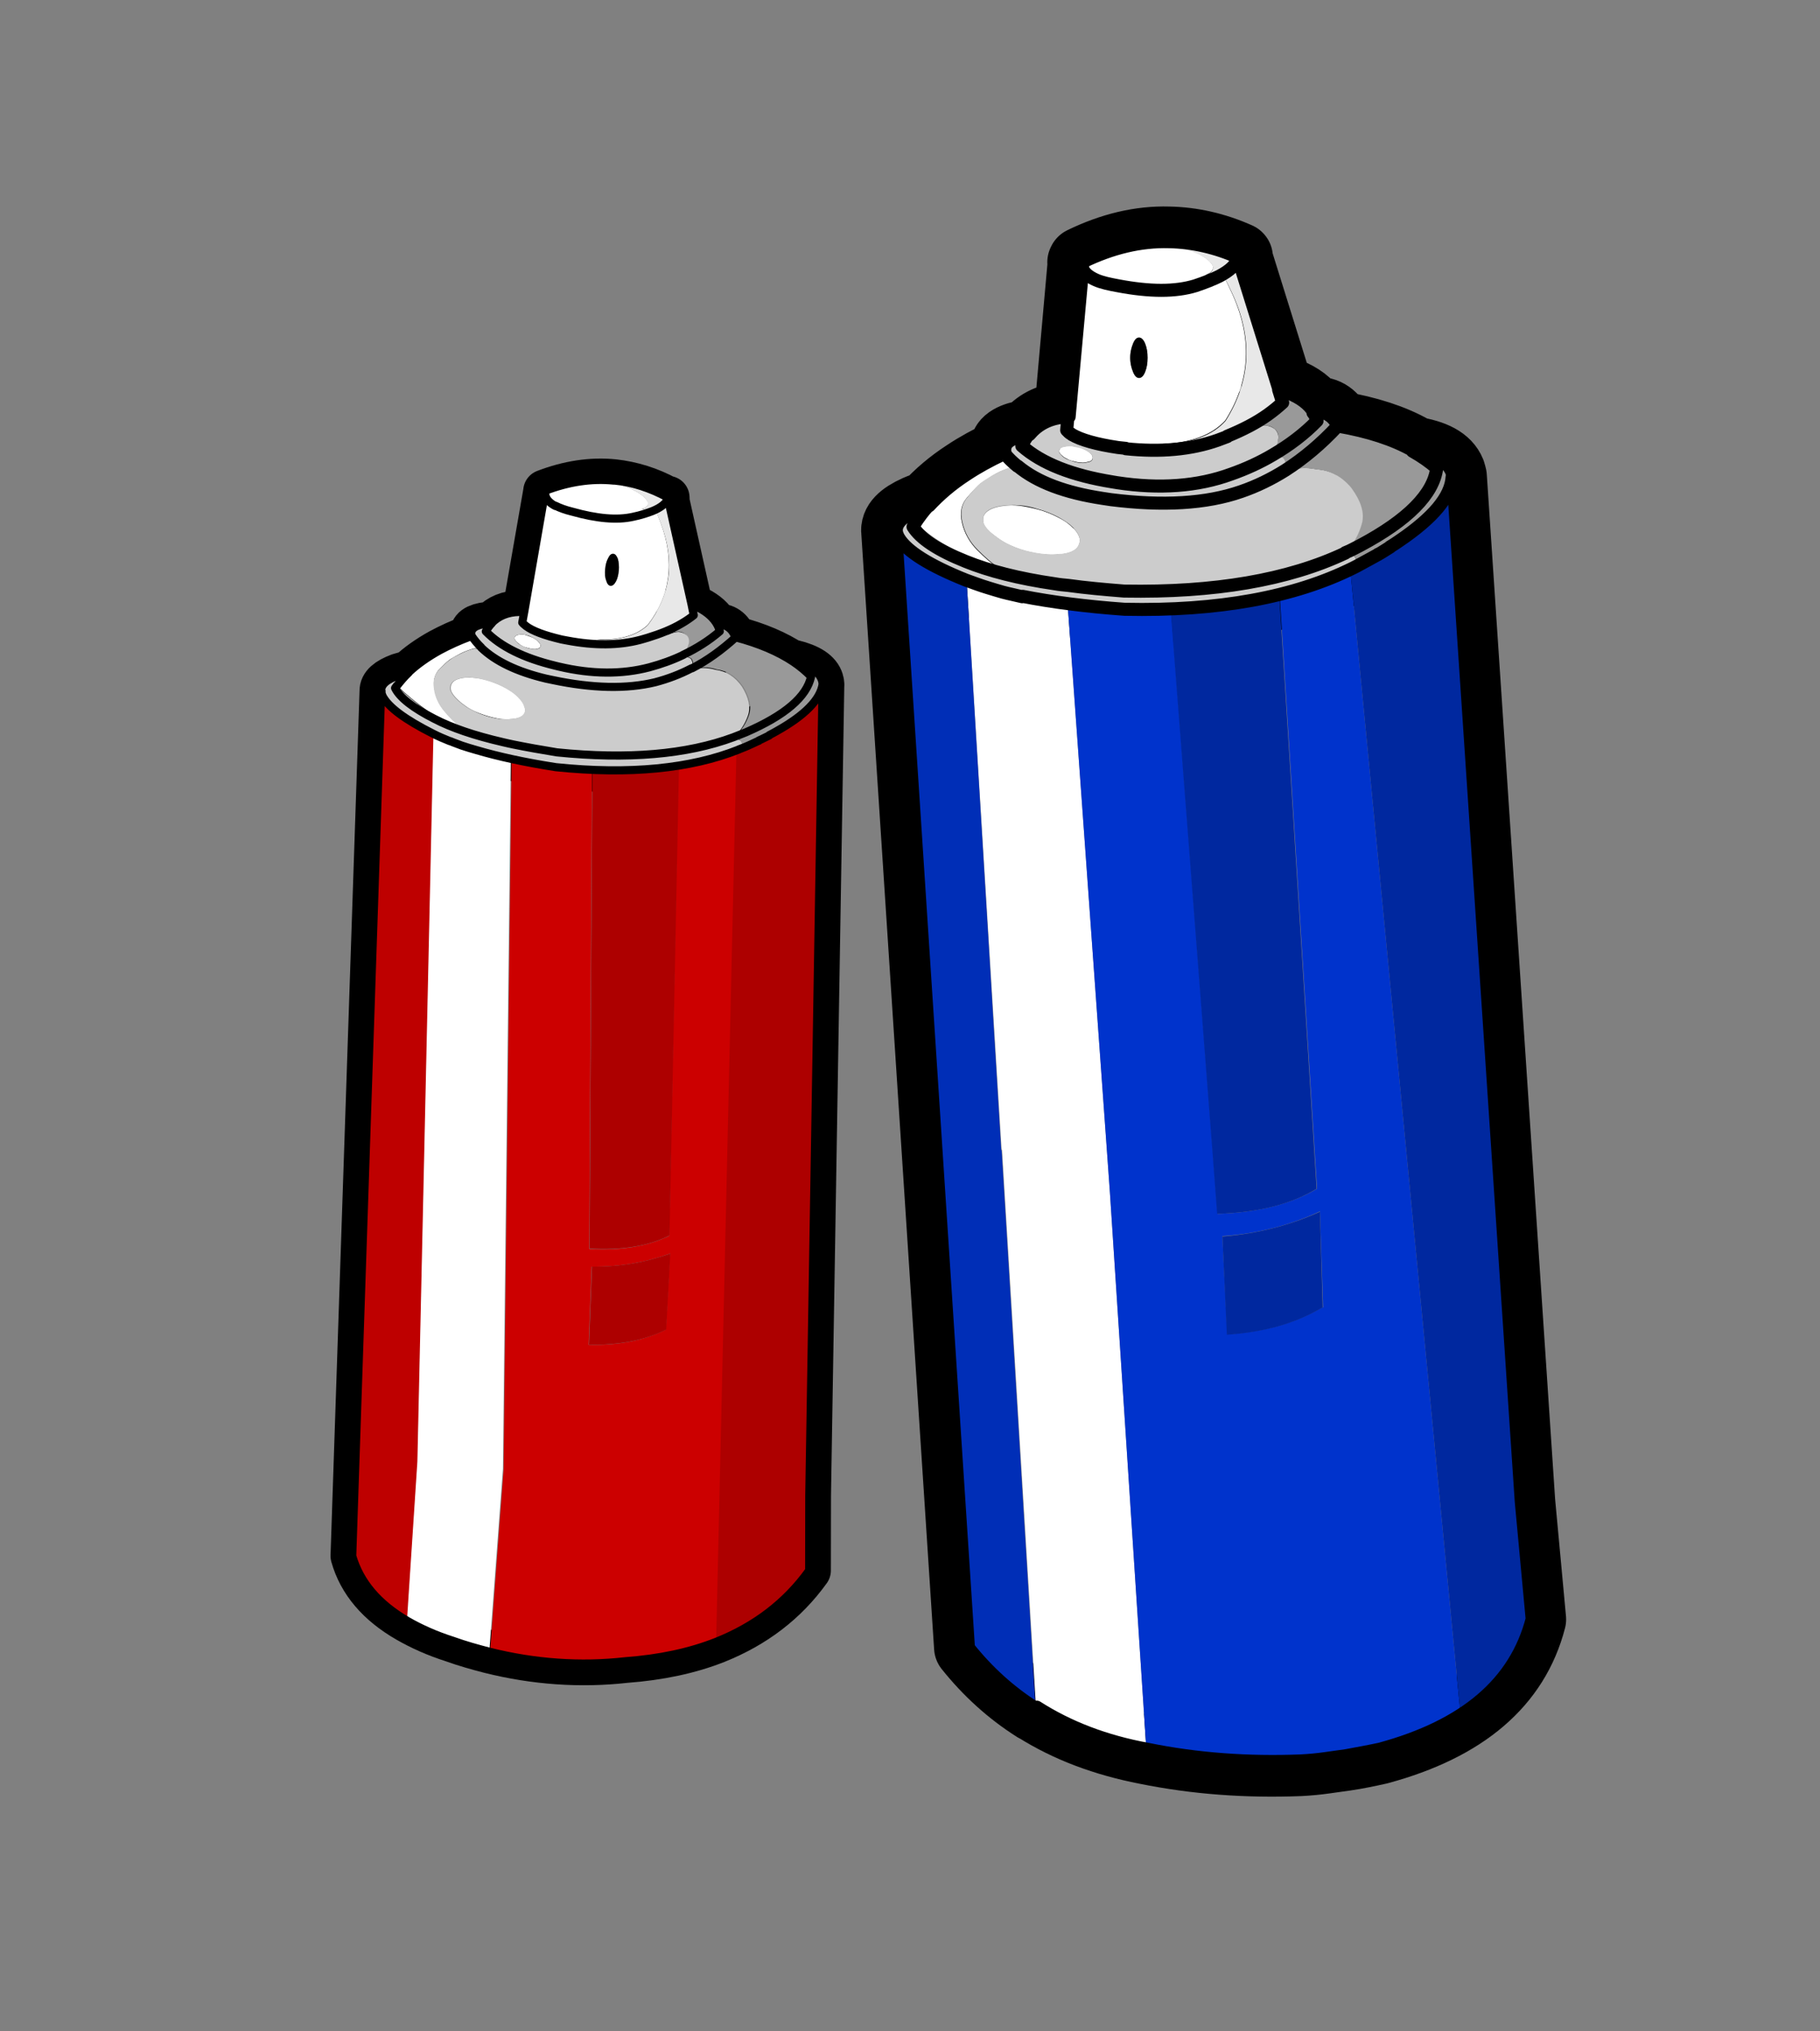
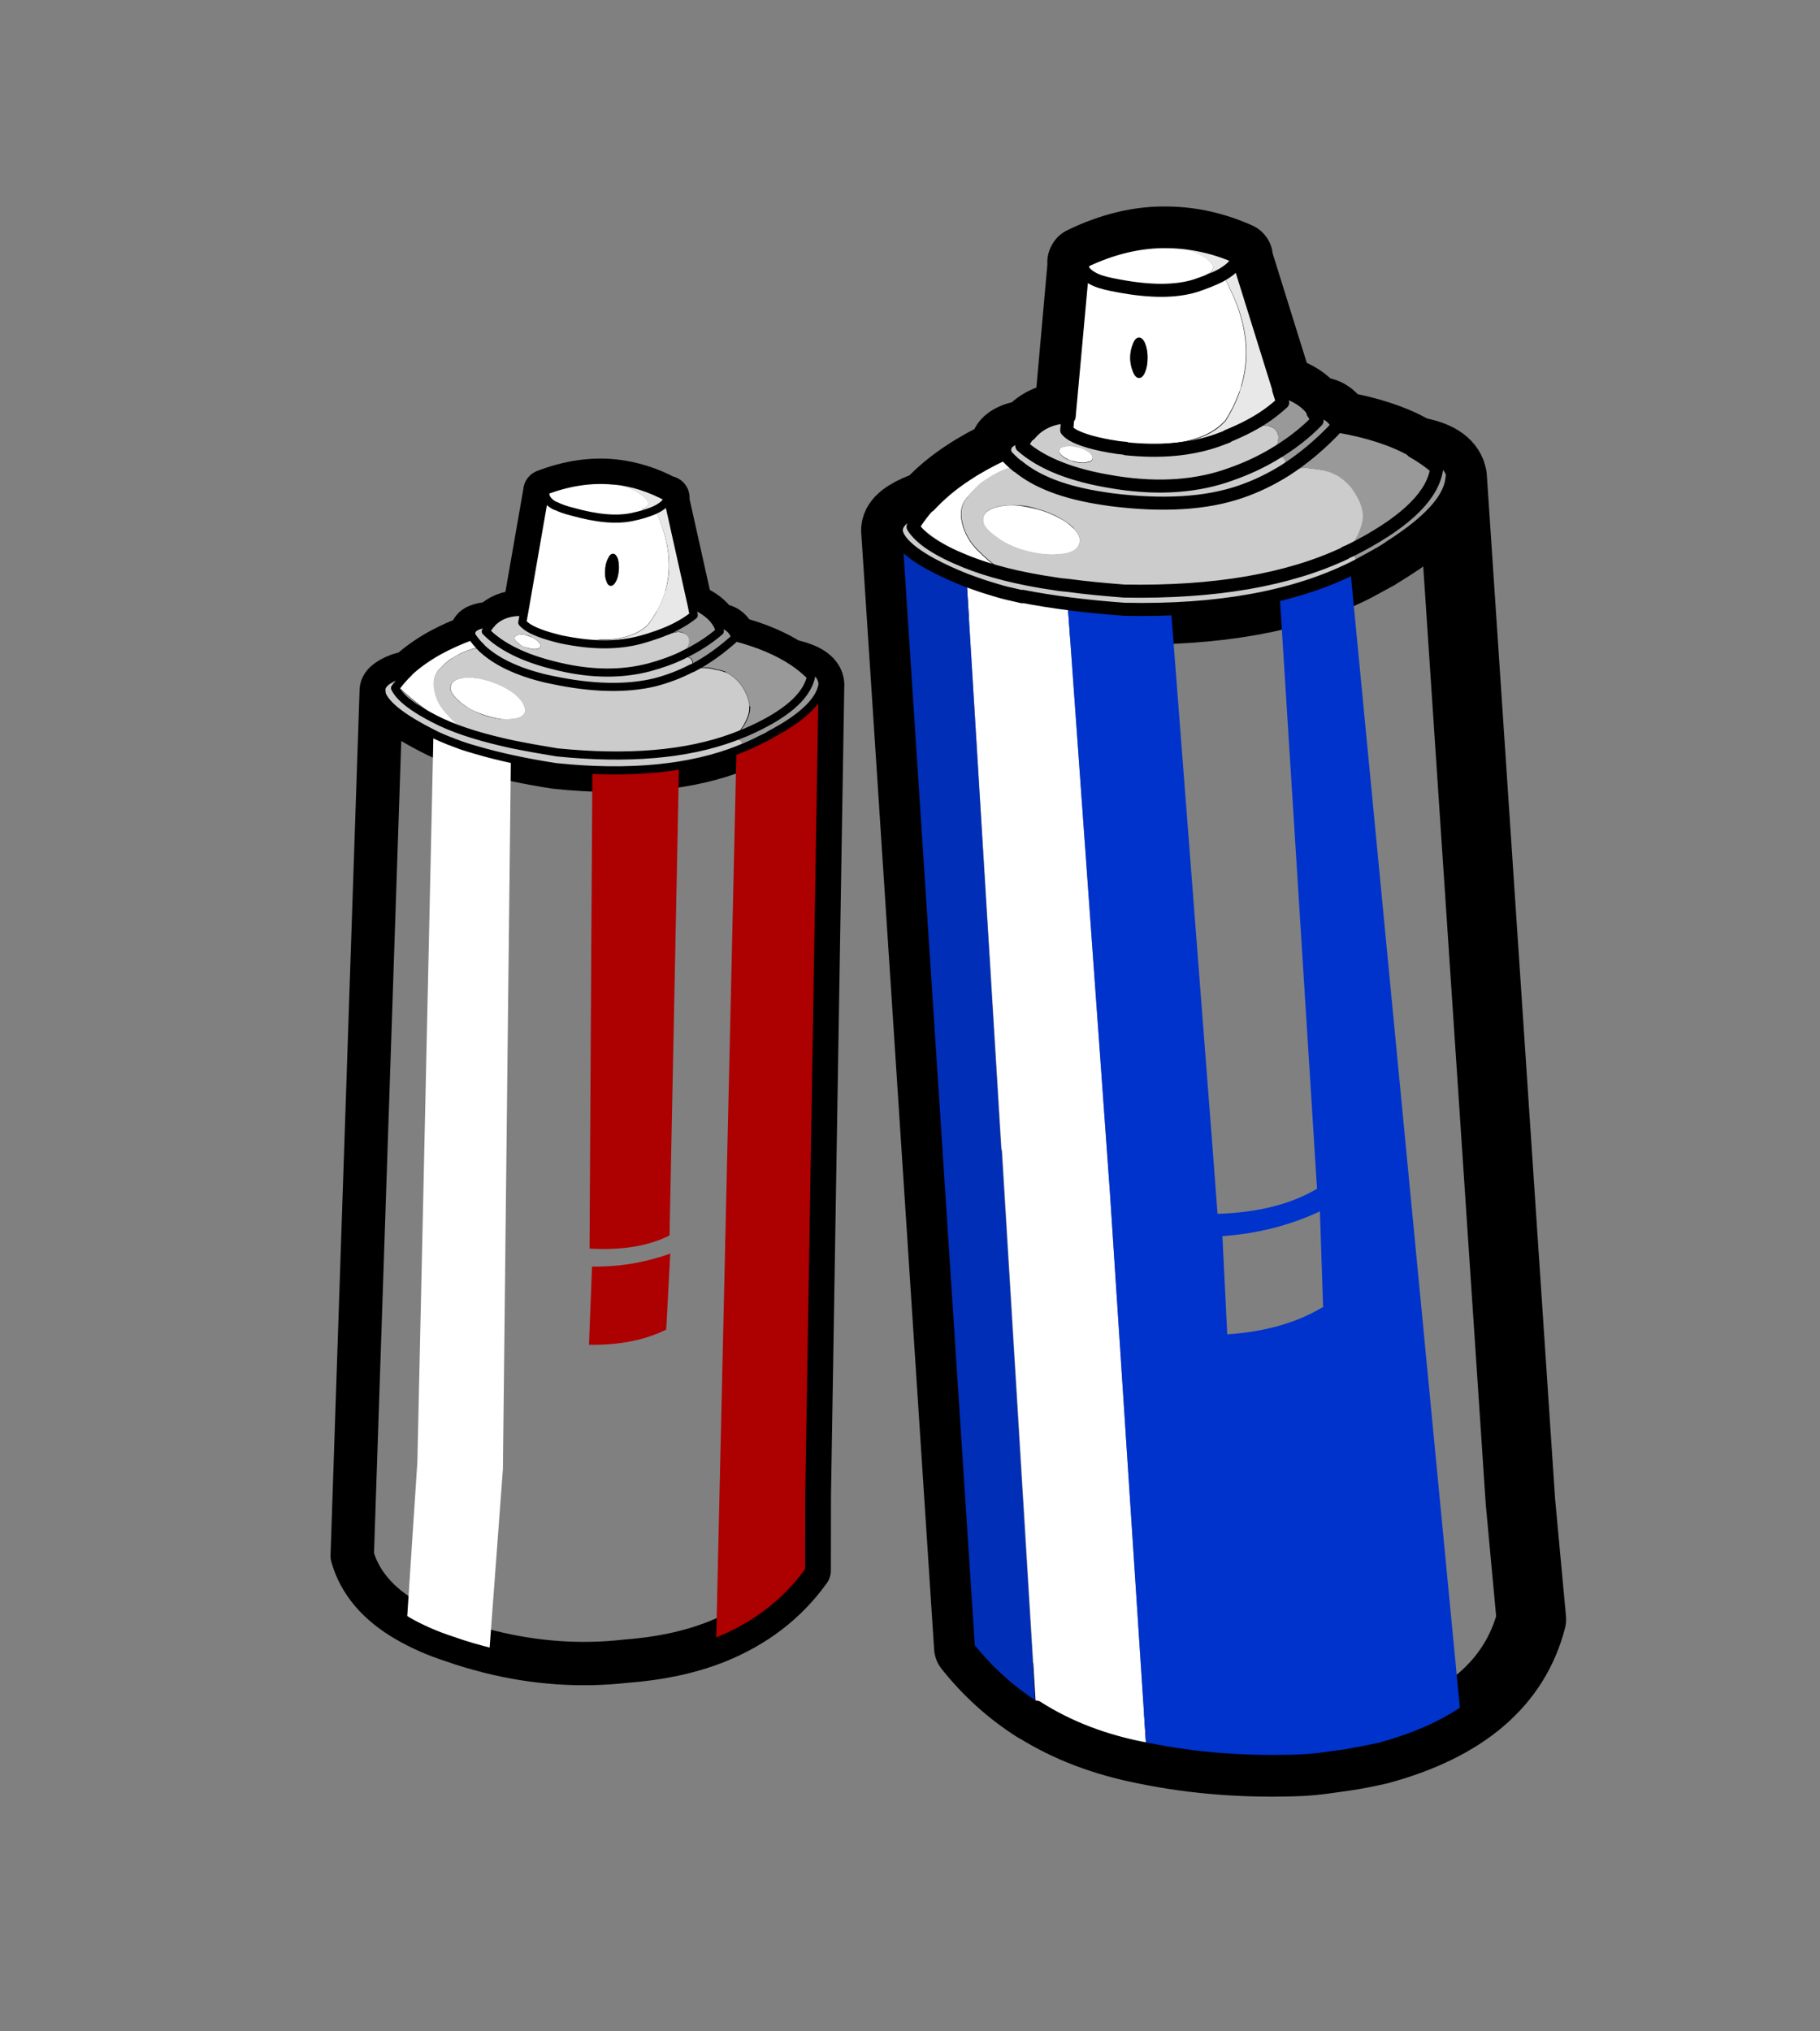
<svg xmlns="http://www.w3.org/2000/svg" version="1.1" id="Layer_1" x="0px" y="0px" viewBox="0 0 483.8 540" style="enable-background:new 0 0 483.8 540;" xml:space="preserve">
  <rect x="0" y="0" width="483.8" height="540" fill="#808080" stroke="none" />
  <style type="text/css">
	.st0{fill:none;stroke:#000000;stroke-width:17.196;stroke-linecap:round;stroke-linejoin:round;stroke-miterlimit:4.299;}
	.st1{fill:#FFFFFF;}
	.st2{fill:#0033CC;}
	.st3{fill:#00289F;}
	.st4{fill:#002EB7;}
	.st5{fill:#999999;}
	.st6{fill:#00CCFF;}
	.st7{fill:#CCCCCC;}
	.st8{fill:#E8E8E8;}
	.st9{fill:#F1F1F1;}
	.st10{fill:none;stroke:#000000;stroke-width:3.224;stroke-linecap:round;stroke-linejoin:round;stroke-miterlimit:4.299;}
	.st11{fill:none;stroke:#000000;stroke-width:13.581;stroke-linecap:round;stroke-linejoin:round;stroke-miterlimit:3.395;}
	.st12{fill:#BE0000;}
	.st13{fill:#CC0000;}
	.st14{fill:#AD0000;}
	.st15{fill:none;stroke:#000000;stroke-width:2.546;stroke-linecap:round;stroke-linejoin:round;stroke-miterlimit:3.395;}
</style>
  <g transform="matrix( 1.075, 0, 0, 1.075, 791.6,332.25) ">
    <g transform="matrix( 1, 0, 0, 1, 0,0) ">
      <g>
        <path id="SprayCan_0_Layer1_0_1_STROKES" class="st0" d="M-514.8-177.5l18,275.8c4.7,5.9,10.2,10.9,16.5,14.9c0,0,0.1,0,0.1,0     c7.9,5,17,8.4,27.3,10.4c12.3,2.5,24.9,3.4,37.9,2.9c2.1-0.1,4.2-0.3,6.3-0.6l5-0.7c2.8-0.4,5.6-1,8.3-1.6     c21.1-5.7,33.6-16.4,37.7-32.2l-2.7-29.1l-16.9-253.5c-0.1-0.4-0.2-0.8-0.3-1.1c-1.1-2.7-4.2-4.4-9.5-5.2c2.3,1.3,4.3,2.7,6,4.2     c-0.8,6.4-7.1,12.8-18.9,19.1c-1.2,0.6-2.4,1.3-3.7,1.8c-14.2,6.6-32.4,9.7-54.7,9.4c-4.9-0.3-9.5-0.8-13.8-1.4     c-1.1-0.1-2.2-0.3-3.3-0.4c-9-1.3-16.4-3.2-22-5.5c-6.9-2.8-11.3-5.7-13.1-8.6c0.2-0.3,0.3-0.6,0.5-0.8c1-1.5,2.1-3,3.4-4.4     c-1.1,0.4-2,0.7-2.9,1.1C-513.4-181.3-515.1-179.5-514.8-177.5c0.1,0.5,0.3,1,0.6,1.5c2.1,3.3,7.6,6.8,16.6,10.4     c1.7,0.7,3.6,1.3,5.5,1.9c1.2,0.4,2.4,0.7,3.7,1.1c1.5,0.4,3.1,0.7,4.7,1.1c7.1,1.5,15.5,2.5,25.2,3.2c23.2,0.4,42.1-3,56.5-10.2     c0.6-0.3,1.2-0.6,1.9-1c1.5-0.8,2.9-1.6,4.2-2.3c0,0,0.1,0,0.1-0.1c1.1-0.6,2.1-1.3,3.1-1.9c0.8-0.5,1.5-1,2.3-1.5     c8.4-5.7,12.7-11,13.1-15.8 M-506.7-184.1c2.5-2.7,5.5-5.3,9.2-7.7c2.7-1.8,5.8-3.5,9.2-5.1c0.1-0.1,0.2-0.1,0.4-0.2     c-0.1-0.3-0.2-0.7-0.1-1c0-1.8,2.1-3,6.1-3.6c2-2.4,4.7-3.9,8.3-4.3c0.4,0,0.7-0.1,1.1-0.1c0.1,0,0.2,0,0.4,0l3.4-38.1v-0.2     c7.2-3.5,14.3-5.2,21.3-5c5.7,0.1,11.5,1.4,17.1,3.9c0,0,0.1,0,0.1,0.1c0,0.1,0,0.1-0.1,0.2l10.1,32.4c0.4,0.1,0.7,0.2,1.1,0.3     c0.4,0.2,0.8,0.3,1.2,0.5c3,1.2,5.1,2.8,6.3,4.8c2.7-0.4,4.7,0.8,6,3.4c7.5,1.3,13.7,3.3,18.6,6.1 M-430.4-245.4l0.1,0.2     c-0.4,1.5-1.8,3-4.4,4.3c-1.6,0.8-3.6,1.6-6,2.4c-4.9,1.5-11.2,1.5-19.1,0c-2.2-0.4-4-0.8-5.4-1.4c-1.8-0.8-2.9-1.7-3.4-2.9     c-0.2-0.4-0.2-0.9-0.2-1.4 M-482-201.6c-0.7,0.8-1.2,1.7-1.7,2.8c5,4.4,12.5,7.3,22.4,8.9c0.4,0.1,0.8,0.1,1.2,0.2     c10.5,1.6,19.9,0.9,28.1-2.1c3.7-1.3,7.2-2.9,10.4-4.8c4.1-2.4,7.8-5.2,10.9-8.4c-0.2-0.7-0.5-1.4-1-2 M-472.3-206l-0.3,3.3     c0.2,0.2,0.4,0.4,0.6,0.6c0.2,0.2,0.5,0.3,0.7,0.5c2.2,1.3,6,2.4,11.4,3.2c0.6,0.1,1.2,0.1,1.9,0.2c8.6,0.9,16.2,0.2,22.7-2.1     c0.8-0.3,1.6-0.6,2.4-0.9c3.9-1.6,7.3-3.3,10-5.3c1.4-0.9,2.6-1.9,3.7-3l-1-3.2 M-488-197c0.9,1.2,2,2.2,3.2,3.2     c4.8,4,11.8,6.6,21.1,8c0.7,0.1,1.4,0.2,2,0.3c12.7,1.6,23.5,1,32.1-2c3.8-1.3,7.5-3.1,11-5.3c4.5-2.9,8.8-6.5,12.8-10.8" />
      </g>
    </g>
    <g transform="matrix( 1, 0, 0, 1, 0,0) ">
      <g>
        <g id="SprayCan_0_Layer0_0_FILL">
          <path class="st1" d="M-483.5-161.6c-1.7-0.3-3.2-0.7-4.7-1.1c-1.3-0.3-2.6-0.7-3.8-1.1l-3.4-0.9l-2-0.9l0.1,0.8l8.6,140h0.1      l8.4,137.9l27.3,10.4l-9-137.6l0,0l-10.4-144.8L-483.5-161.6 M-483.5-161.6l-8.5-2.1c1.2,0.4,2.4,0.7,3.8,1.1      C-486.7-162.2-485.2-161.9-483.5-161.6 M-488-197c0.9,1.2,2,2.2,3.2,3.2c-1-1.1-1.9-2.3-2.8-3.4c-0.2-0.3-0.4-0.5-0.6-0.8      C-488.1-197.7-488.1-197.4-488-197 M-509.6-183l-0.7,3.2c0.1,0.1,0.1,0.1,0.2,0.1c1-1.5,2.1-3,3.4-4.4      C-507.8-183.7-508.7-183.3-509.6-183 M-493.9-189.5c0.6-0.4,1.5-1,2.9-1.9c1.3-0.8,2.6-1.4,3.9-1.8c1.3-0.4,3.1,0.6,5.4,3.1      c-1-1.2-2.1-2.4-3-3.6c-1.2-1-2.3-2.1-3.2-3.2c-0.1,0.1-0.2,0.1-0.4,0.1c-3.4,1.6-6.5,3.3-9.2,5.1c-3.7,2.4-6.7,5-9.2,7.7      c-1.3,1.4-2.4,2.9-3.4,4.4c3.2,2.6,6.5,4.9,10,6.9c3.3,1.9,6.8,3.5,10.5,4.9l0-0.9c-1.5-0.9-3.2-2.4-5.1-4.3      c-1.9-1.9-3.2-4.2-3.8-6.8c-0.6-2.5-0.2-4.6,1.4-6.4C-495.5-188-494.4-189.1-493.9-189.5 M-469.5-176.2c-0.3-1-1.1-2-2.4-3.1      c-0.8-0.7-1.8-1.3-2.8-1.8c-1.5-0.8-3.2-1.5-5.1-2c-1.5-0.4-3-0.7-4.4-0.9c-1.5-0.2-3-0.1-4.4,0.1c-2.6,0.4-4.2,1.3-4.6,2.7      c-0.1,0.5-0.1,1.1,0.1,1.7c0.4,0.9,1.2,1.8,2.5,2.8c0.9,0.7,1.9,1.4,3,2c1.4,0.7,3,1.4,4.9,1.9c3.1,0.8,5.9,1.1,8.4,0.8      c0.1,0,0.3,0,0.4,0c2.6-0.3,4-1.2,4.4-2.6C-469.3-175.2-469.3-175.7-469.5-176.2 M-465.7-239.8l-3.4-2.4l-3.3,36.2l-0.3,3.3      c0.2,0.2,0.4,0.4,0.6,0.6c0.2,0.2,0.5,0.3,0.8,0.5c4.4,1.1,8.8,2.3,13.2,3.4c8.6,0.9,16.2,0.2,22.7-2.1c0.8-0.3,1.6-0.6,2.4-0.9      c-5,1.7-10.2,2.3-15.9,1.9c7.1-0.3,12.2-2.2,15.5-5.8c6.3-9.9,6.8-20.5,1.5-31.8c-0.6-1.3-1.2-2.6-1.9-3.9l-1.1-0.1      c-1.6,0.8-3.6,1.6-6,2.4c-4.9,1.5-11.2,1.5-19.1,0c-2.2-0.4-4-0.8-5.4-1.4L-465.7-239.8 M-456.2-224.1c0.4-1,0.9-1.5,1.5-1.5      c0.6,0,1.1,0.5,1.5,1.5c0.4,1,0.6,2.1,0.6,3.5c0,1.4-0.2,2.5-0.6,3.5c-0.4,1-1,1.5-1.5,1.5c-0.6,0-1.1-0.5-1.5-1.5      c-0.4-1-0.7-2.1-0.7-3.5C-456.9-222-456.6-223.1-456.2-224.1 M-468.7-242.8c0.4,1.2,1.6,2.1,3.4,2.9c1.4,0.6,3.2,1.1,5.4,1.4      c7.8,1.5,14.2,1.5,19.1,0c2.4-0.8,4.4-1.6,6-2.4l-3.5-0.2c1.5-0.5,2.1-1.2,1.8-2.4c-1.4-2.3-5.5-4.1-12.2-5.4l1.2-0.5      c-7-0.1-14.1,1.6-21.3,5v0.2C-468.9-243.6-468.8-243.2-468.7-242.8 M-468.7-242.8c-0.2-0.4-0.2-0.9-0.2-1.3l-0.1,1.6      C-468.9-242.6-468.8-242.7-468.7-242.8 M-471.4-198.8c-0.5-0.1-1-0.1-1.5,0.1c-0.9,0.1-1.4,0.4-1.5,0.9c-0.1,0.2-0.1,0.4,0,0.6      c0.1,0.3,0.4,0.6,0.8,0.9c0.3,0.3,0.7,0.5,1.1,0.7c0.5,0.3,1.1,0.5,1.7,0.6c1,0.3,2,0.4,2.9,0.3c0.1,0,0.1,0,0.2-0.1      c0.9-0.1,1.4-0.4,1.5-0.9c0-0.2,0-0.3,0-0.5c-0.1-0.3-0.4-0.7-0.9-1.1c-0.3-0.2-0.6-0.4-1-0.6c-0.5-0.3-1.1-0.5-1.8-0.7      C-470.4-198.6-470.9-198.7-471.4-198.8z" />
          <path class="st2" d="M-472.3-158.7l10.4,144.8l0,0l9,137.6c12.3,2.5,24.9,3.4,37.9,2.9c2.1-0.1,4.2-0.3,6.3-0.6l5-0.8      c10.4-1.8,19.9-5.2,28.5-10.1l-27.2-282.6c0.1-0.1,0.2-0.2,0.4-0.2l0.1-0.8c-14.5,7.2-33.3,10.7-56.5,10.2      c-9.7-0.7-18.1-1.8-25.1-3.2L-472.3-158.7 M-434.1-3.4c0.1,0,0.2,0,0.2,0C-425.5-4-417.5-6-410-9.5v-0.4l0.8,24.1      c-0.1,0.1-0.2,0.1-0.3,0.1c-6.4,3.8-14.2,6-23.4,6.6L-434.1-3.4 M-410.7-15.1c-6.4,3.8-14.6,5.9-24.6,6.2l-1.2-15.9l0,0      l-10.3-133.4l25.4-2.3l1.5-0.8L-410.7-15.1z" />
-           <path class="st3" d="M-421.5-160.5l-25.4,2.3l10.3,133.4l0,0l1.2,15.9c10-0.3,18.2-2.3,24.6-6.2l-9.2-146.2L-421.5-160.5       M-433,21c9.2-0.6,17-2.8,23.4-6.6c0.1,0,0.2-0.1,0.3-0.1L-410-9.8v0.4c-7.5,3.4-15.5,5.4-23.9,6.1c-0.1,0-0.1,0-0.2,0L-433,21       M-402-167.5l0-0.2c-0.1,0.1-0.2,0.2-0.4,0.2l27.2,282.6c-8.6,4.9-18.1,8.3-28.5,10.1c2.8-0.4,5.6-0.9,8.3-1.6      c21.1-5.7,33.6-16.4,37.7-32.2l-2.7-29.1l-16.9-253.5c-0.3,4.9-4.7,10.1-13.1,15.8c-0.7,0.5-1.5,1-2.3,1.5      c-2.1,1.4-4.2,2.8-6.2,4.1C-399.9-169-400.9-168.2-402-167.5z" />
          <path class="st4" d="M-480.3,113.3c0,0-0.1,0-0.1,0L-480.3,113.3L-480.3,113.3 M-497.3-164.7c-6.9-2.3-12.7-6.1-17.4-11.3      l17.8,274.4l16.5,14.9c0,0,0.1,0,0.1,0l-8.4-137.9h-0.1L-497.3-164.7z" />
          <path class="st5" d="M-514.7-176.1c4.7,5.2,10.5,9,17.4,11.3l-0.1-0.8l2,0.9l3.4,0.9c-2-0.6-3.8-1.3-5.5-1.9      c-9-3.6-14.6-7.1-16.6-10.4c-0.3-0.5-0.5-1-0.6-1.5L-514.7-176.1 M-401.8-168.6l-0.1,0.8l0,0.2c1.1-0.7,2.1-1.5,3.2-2.2      c1-0.7,2-1.4,3.1-2.1c-1.3,0.8-2.7,1.6-4.2,2.3C-400.6-169.2-401.2-168.9-401.8-168.6 M-387.1-197.5c-4.9-2.8-11.1-4.8-18.6-6.1      c-4,4.3-8.3,7.9-12.8,10.8l0.1,0.5c2.3-1.1,4.8-1.3,7.5-0.7c3.3,0.2,6.2,1.7,8.6,4.6c2.4,3.2,3.2,6.1,2.6,8.8      c-0.7,2.6-2,5.1-4,7.3c1.3-0.6,2.5-1.2,3.7-1.8c11.8-6.3,18.1-12.7,18.9-19.1C-382.8-194.8-384.8-196.2-387.1-197.5 M-379.1-188      c0.5-1.4,1-2.8,1.5-4.2c-1.1-2.6-4.2-4.4-9.5-5.2c2.3,1.3,4.3,2.7,6,4.2c-0.8,6.4-7.1,12.8-18.9,19.1c-1.2,0.6-2.4,1.3-3.7,1.8      c0,0.1-0.1,0.3-0.1,0.4c1.2,0.1,2,0.3,2.3,0.4c0.8,0.8,0.7,1.8-0.4,2.9c0.6-0.3,1.2-0.6,1.9-1c1.5-0.8,2.9-1.6,4.2-2.3      c0,0,0,0,0-0.1c4.3-3.1,8.4-6.4,12.3-9.9C-381.4-183.6-380-185.6-379.1-188 M-410.7-205c-3.1,3.2-6.8,6-10.9,8.3      c0,0.2,0,0.3-0.1,0.5c1.7,0.1,2.7,0.3,2.9,0.8c0.5,0.9,0.6,1.8,0.3,2.7c4.5-2.9,8.8-6.5,12.8-10.8c-1.3-2.7-3.2-3.8-6-3.4      C-411.2-206.4-410.9-205.7-410.7-205 M-417.9-211.8c-0.4,0.4-0.7,0.9-1.1,1.3l0,1.2c-1.5,1.3-3,2.5-4.6,3.5      c-1.2,1.1-2.3,2.2-3.5,3.2c1.2-0.7,2.2-1.1,3.2-1.2c1-0.1,1.9,0.1,2.7,0.8c0.8,0.6,1.1,1.5,0.9,2.6c-0.2,1.1-0.6,2.4-1.3,3.8      c4.1-2.4,7.8-5.1,10.9-8.3c-0.2-0.7-0.5-1.4-1-2C-412.8-209-414.9-210.6-417.9-211.8 M-471.3-201.6c2.2,1.3,6,2.4,11.4,3.2      c0.6,0.1,1.2,0.1,1.9,0.2C-462.4-199.3-466.9-200.4-471.3-201.6z" />
          <path class="st6" d="M-395.7-171.9C-395.7-171.9-395.8-171.9-395.7-171.9c-1.1,0.8-2.1,1.5-3.1,2.2c2-1.3,4.1-2.7,6.2-4.1      C-393.6-173.2-394.6-172.5-395.7-171.9z" />
          <path class="st7" d="M-383.4-181.8c-3.9,3.5-8,6.8-12.3,9.9c1.1-0.6,2.1-1.3,3.1-1.9c0.8-0.5,1.6-1,2.3-1.5      c8.4-5.7,12.7-10.9,13.1-15.8c-0.1-0.4-0.2-0.8-0.3-1.1c-0.5,1.4-1,2.9-1.5,4.2C-380-185.6-381.4-183.6-383.4-181.8       M-419.1-212.3l0.1,1.8c0.4-0.4,0.7-0.9,1.1-1.3C-418.3-212-418.7-212.1-419.1-212.3 M-463.7-185.8c-9.3-1.4-16.3-4-21-8      c1,1.2,2,2.4,3,3.6c-2.4-2.5-4.2-3.5-5.4-3.1c-1.3,0.4-2.6,1.1-3.9,1.8c-1.3,0.8-2.3,1.4-2.9,1.9c-0.6,0.4-1.6,1.5-3.1,3.3      c-1.6,1.8-2,3.9-1.4,6.4c0.6,2.6,1.8,4.8,3.8,6.8c1.9,1.9,3.6,3.4,5.1,4.3l0,0.9c-3.7-1.4-7.2-3-10.5-4.9c-3.5-2-6.8-4.3-10-6.9      c-0.2,0.3-0.3,0.6-0.5,0.9c1.8,2.9,6.1,5.8,13.1,8.6c5.7,2.3,13,4.2,22,5.5c1.1,0.2,2.2,0.3,3.3,0.4c4.2,0.6,8.8,1,13.8,1.4      c22.3,0.4,40.5-2.7,54.7-9.4c2-2.3,3.3-4.7,4-7.3c0.7-2.6-0.2-5.5-2.6-8.8c-2.4-2.9-5.3-4.4-8.6-4.6c-2.7-0.6-5.3-0.4-7.5,0.7      l-0.1-0.5c-3.5,2.2-7.2,4-11,5.3c-8.7,3-19.4,3.6-32.1,2C-462.3-185.6-463-185.7-463.7-185.8 M-469.5-174.7      c-0.4,1.4-1.8,2.3-4.4,2.6c-0.2,0-0.3,0-0.4,0c-2.5,0.3-5.3,0-8.4-0.8c-1.8-0.5-3.4-1.1-4.9-1.9c-1.1-0.6-2.1-1.3-3-2      c-1.3-1-2.1-1.9-2.5-2.8c-0.2-0.6-0.2-1.2-0.1-1.7c0.4-1.4,1.9-2.3,4.6-2.7c1.4-0.2,2.8-0.2,4.4-0.1c1.4,0.1,2.9,0.4,4.4,0.9      c1.9,0.5,3.6,1.2,5.1,2c1.1,0.6,2,1.2,2.8,1.8c1.3,1.1,2.1,2.1,2.4,3.1C-469.3-175.7-469.3-175.2-469.5-174.7 M-461.6-185.5      c12.7,1.6,23.5,1,32.1-2c3.8-1.3,7.5-3.1,11-5.3c0.3-0.9,0.2-1.8-0.3-2.7c-0.2-0.5-1.1-0.7-2.9-0.8c0-0.1,0-0.3,0.1-0.5      c-3.2,1.9-6.6,3.5-10.4,4.8c-8.2,3-17.6,3.7-28.1,2.1c-0.4-0.1-0.8-0.1-1.2-0.2c-9.9-1.5-17.4-4.5-22.4-8.9c0.5-1,1-1.9,1.7-2.8      c-4,0.5-6.1,1.7-6.1,3.6c0.2,0.3,0.4,0.5,0.6,0.8c0.9,1.2,1.8,2.3,2.8,3.4c4.8,4,11.8,6.6,21,8      C-463-185.7-462.3-185.6-461.6-185.5 M-473.7-205.9c-3.6,0.4-6.3,1.9-8.3,4.3c-0.7,0.8-1.2,1.7-1.7,2.8c5,4.4,12.5,7.3,22.4,8.9      c0.4,0.1,0.8,0.1,1.2,0.2c10.5,1.6,19.9,0.9,28.1-2.1c3.7-1.3,7.2-2.9,10.4-4.8c0.7-1.4,1.2-2.7,1.3-3.8c0.2-1.1-0.2-2-0.9-2.6      c-0.8-0.6-1.7-0.9-2.7-0.8c-1,0.1-2,0.5-3.2,1.2c1.2-1.1,2.3-2.1,3.5-3.2c-3,2-6.1,3.6-9.4,4.6c-0.8,0.3-1.6,0.6-2.4,0.9      c-6.5,2.3-14.1,3-22.7,2.1c-0.6-0.1-1.2-0.1-1.9-0.2c-5.4-0.8-9.2-1.9-11.4-3.2c-0.3-0.2-0.5-0.3-0.8-0.5      c-0.3-0.1-0.6-0.2-0.9-0.2c0-0.1-0.1-0.1,0-0.2c0.1-1.1,0.2-2.2,0.2-3.4C-473-205.9-473.4-205.9-473.7-205.9 M-468.1-197.8      c0.4,0.2,0.7,0.4,1,0.6c0.5,0.4,0.8,0.7,0.9,1.1c0,0.2,0,0.3,0,0.5c-0.1,0.5-0.6,0.8-1.5,0.9c-0.1,0-0.1,0.1-0.2,0.1      c-0.9,0.1-1.8,0-2.9-0.3c-0.6-0.2-1.2-0.4-1.7-0.6c-0.4-0.2-0.8-0.4-1.1-0.7c-0.4-0.3-0.7-0.7-0.8-0.9c-0.1-0.2-0.1-0.4,0-0.6      c0.1-0.5,0.6-0.8,1.5-0.9c0.5-0.1,1-0.1,1.5-0.1c0.5,0.1,1,0.2,1.5,0.3C-469.2-198.3-468.6-198-468.1-197.8 M-497.5-165.6      c1.7,0.7,3.6,1.3,5.5,1.9l8.5,2.1c7.1,1.5,15.5,2.6,25.1,3.2c23.2,0.4,42.1-3,56.5-10.2c1.1-1.1,1.2-2,0.4-2.9      c-0.3-0.2-1.1-0.3-2.3-0.4c0-0.1,0.1-0.3,0.1-0.4c-14.2,6.6-32.4,9.7-54.7,9.4c-4.9-0.3-9.5-0.8-13.8-1.4      c-1.2-0.1-2.3-0.3-3.3-0.4c-9-1.3-16.4-3.2-22-5.5c-6.9-2.8-11.3-5.7-13.1-8.6c0.2-0.3,0.3-0.6,0.5-0.9c-0.1,0-0.1-0.1-0.2-0.1      l0.7-3.2c-3.8,1.6-5.5,3.5-5.2,5.4c0.1,0.5,0.3,1,0.6,1.5C-512.1-172.7-506.5-169.2-497.5-165.6z" />
          <path class="st8" d="M-419-210.5l-0.1-1.8c-0.4-0.1-0.7-0.2-1.1-0.3l1,3.2c-1.1,1-2.3,2-3.6,2.9c-2.8,2-6.1,3.7-10,5.3      c3.2-1.1,6.4-2.6,9.4-4.6c1.6-1,3.1-2.2,4.6-3.5L-419-210.5 M-431.8-236.8c5.3,11.2,4.8,21.8-1.5,31.8      c-3.2,3.6-8.4,5.5-15.5,5.8c5.6,0.4,10.9-0.2,15.9-1.9c3.9-1.6,7.3-3.3,10-5.3c1.3-0.9,2.6-1.9,3.6-2.9l-1-3.2l-10.1-32.4      c-0.4,1.5-1.8,3-4.4,4.3l1.1,0.1C-433-239.4-432.4-238.1-431.8-236.8 M-436.5-243.4c0.3,1.1-0.3,1.9-1.8,2.4l3.5,0.2      c2.6-1.3,4-2.8,4.4-4.3l0-0.2c-5.7-2.5-11.4-3.8-17.1-3.9l-1.2,0.5C-442-247.5-437.9-245.7-436.5-243.4z" />
          <path d="M-456.2-217.1c0.4,1,0.9,1.5,1.5,1.5c0.6,0,1.1-0.5,1.5-1.5c0.4-1,0.6-2.1,0.6-3.5c0-1.4-0.2-2.5-0.6-3.5      c-0.4-1-1-1.5-1.5-1.5c-0.6,0-1.1,0.5-1.5,1.5c-0.4,1-0.7,2.1-0.7,3.5C-456.9-219.2-456.6-218.1-456.2-217.1z" />
          <path class="st9" d="M-469-242.5v0.3l3.4,2.4l0.4-0.1c-1.8-0.8-3-1.7-3.4-2.9C-468.8-242.7-468.9-242.6-469-242.5 M-472.9-202.6      c0,0.1,0,0.2,0,0.2c0.3,0.1,0.6,0.2,0.9,0.2c-0.2-0.2-0.4-0.4-0.6-0.6l0.3-3.3c-0.1,0-0.2,0-0.4,0      C-472.8-204.8-472.8-203.7-472.9-202.6z" />
        </g>
      </g>
      <g>
        <path id="SprayCan_0_Layer0_0_1_STROKES" class="st10" d="M-480.4,113.3c-6.3-4-11.8-9-16.5-14.9l-17.9-274.4l-0.1-1.5      M-492-163.7c-2-0.6-3.8-1.3-5.5-1.9c-9-3.6-14.6-7.1-16.6-10.4c-0.3-0.5-0.5-1-0.6-1.5c-0.3-2,1.4-3.8,5.2-5.4     c0.9-0.4,1.8-0.7,2.9-1.1c2.5-2.7,5.5-5.3,9.2-7.7c2.7-1.8,5.8-3.5,9.2-5.1c0.1-0.1,0.2-0.1,0.4-0.2c-0.1-0.3-0.2-0.7-0.1-1     c0-1.8,2.1-3,6.1-3.6c2-2.4,4.7-3.9,8.3-4.3c0.4,0,0.7-0.1,1.1-0.1c0.1,0,0.2,0,0.4,0l3.3-36.2l0-0.3l0.1-1.6v-0.2     c7.2-3.5,14.3-5.2,21.3-5c5.7,0.1,11.5,1.4,17.1,3.9c0,0,0.1,0,0.1,0.1c0,0.1,0,0.1-0.1,0.2l10.1,32.4c0.4,0.1,0.7,0.2,1.1,0.3     c0.4,0.2,0.8,0.3,1.2,0.5c3,1.2,5.1,2.8,6.3,4.8c2.7-0.4,4.7,0.8,6,3.4c7.5,1.3,13.7,3.3,18.6,6.1c5.3,0.8,8.4,2.6,9.5,5.2     c0.1,0.4,0.2,0.7,0.3,1.1l16.9,253.5l2.7,29.1c-4.1,15.8-16.6,26.5-37.7,32.2c-2.8,0.6-5.6,1.1-8.3,1.6l-5,0.7     c-2.1,0.3-4.2,0.5-6.3,0.6c-13,0.5-25.7-0.4-37.9-2.9c-10.4-1.9-19.5-5.4-27.3-10.4 M-434.8-240.8c-1.6,0.8-3.6,1.6-6,2.4     c-4.9,1.5-11.2,1.5-19.1,0c-2.2-0.4-4-0.8-5.4-1.4c-1.8-0.8-2.9-1.7-3.4-2.9c-0.2-0.4-0.2-0.9-0.2-1.4 M-458-198.1     c8.6,0.9,16.2,0.2,22.7-2.1c0.8-0.3,1.6-0.6,2.4-0.9 M-472.3-206l-0.3,3.3c0.2,0.2,0.4,0.4,0.6,0.6c0.2,0.2,0.5,0.3,0.7,0.5      M-434.8-240.8c2.6-1.4,4.1-2.8,4.4-4.3l-0.1-0.2 M-471.3-201.6c2.2,1.3,6,2.4,11.4,3.2c0.6,0.1,1.2,0.1,1.9,0.2 M-484.7-193.8     c4.8,4,11.8,6.6,21.1,8c0.7,0.1,1.4,0.2,2,0.3c12.7,1.6,23.5,1,32.1-2c3.8-1.3,7.5-3.1,11-5.3 M-482-201.6     c-0.7,0.8-1.2,1.7-1.7,2.8c5,4.4,12.5,7.3,22.4,8.9c0.4,0.1,0.8,0.1,1.2,0.2c10.5,1.6,19.9,0.9,28.1-2.1     c3.7-1.3,7.2-2.9,10.4-4.8 M-506.7-184.1c-1.3,1.4-2.4,2.9-3.4,4.4 M-488-197c0.9,1.2,2,2.2,3.2,3.2 M-510.1-179.6     c-0.2,0.3-0.3,0.5-0.5,0.8c1.8,2.9,6.1,5.8,13.1,8.6c5.7,2.3,13,4.2,22,5.5c1.1,0.2,2.2,0.3,3.3,0.4c4.3,0.6,8.8,1,13.8,1.4     c22.3,0.4,40.5-2.7,54.7-9.4 M-401.8-168.6c-14.5,7.2-33.3,10.7-56.5,10.2c-9.7-0.7-18.1-1.8-25.2-3.2 M-492-163.7     c1.2,0.4,2.4,0.7,3.7,1.1c1.5,0.4,3.1,0.7,4.7,1.1 M-420.2-212.7l1,3.2c-1.1,1-2.3,2-3.7,3c-2.8,2-6.1,3.7-10,5.3 M-421.6-196.6     c4.1-2.4,7.8-5.2,10.9-8.4c-0.2-0.7-0.5-1.4-1-2 M-401.8-168.6c0.6-0.3,1.2-0.6,1.9-1c1.5-0.8,2.9-1.6,4.2-2.3c0,0,0.1,0,0.1-0.1      M-387.1-197.5c2.3,1.3,4.3,2.7,6,4.2c-0.8,6.4-7.1,12.8-18.9,19.1c-1.2,0.6-2.4,1.3-3.7,1.8 M-418.5-192.8     c4.5-2.9,8.8-6.5,12.8-10.8 M-377.3-191.1c-0.3,4.9-4.7,10.1-13.1,15.8c-0.7,0.5-1.5,1-2.3,1.5 M-395.7-171.9     c1.1-0.6,2.1-1.3,3.1-1.9 M-480.3,113.3c0,0-0.1,0-0.1,0" />
      </g>
    </g>
  </g>
  <g transform="matrix( 0.846, -0.071, 0.071, 0.846, 960.85,403.65) ">
    <g transform="matrix( 1, 0, 0, 1, 0,0) ">
      <g>
        <path id="SprayCan_Border_0_Layer1_0_1_STROKES" class="st11" d="M-987.2-342.8l-31.7,269.1c1.6,8.4,6.8,15.7,15.5,21.7     c3.9,2.7,8.4,5.2,13.7,7.4c3.7,1.7,7.5,3.1,11.2,4.4c13.8,4.7,27.9,6.9,42.1,6.5c10.7,0.1,20.3-1.1,28.9-3.7     c12.4-3.8,22.7-10.3,30.8-19.8l2-23.4l25.4-252.8c0-0.4,0-0.8-0.1-1.2c-0.6-2.8-3.4-5-8.5-6.7c2,1.6,3.8,3.3,5.2,5.1     c-1.9,6.2-9.2,11.5-21.8,15.7c-1.3,0.4-2.6,0.8-4,1.2c-15.1,4.2-33.6,4.2-55.5,0.1c-4.8-1.2-9.3-2.4-13.4-3.6     c-1.1-0.3-2.2-0.7-3.2-1c-8.7-2.8-15.6-5.8-20.8-9.1c-6.3-3.9-10.2-7.5-11.4-10.6c0.2-0.2,0.4-0.5,0.6-0.7c1.2-1.3,2.5-2.6,4-3.8     c-1.1,0.2-2.1,0.4-3,0.6C-985.1-346.3-987.1-344.8-987.2-342.8c0,0.5,0.1,1,0.3,1.6c1.5,3.6,6.4,7.9,14.7,13     c1.6,1,3.3,1.9,5.1,2.8c1.1,0.6,2.3,1.1,3.5,1.7c1.4,0.6,2.9,1.2,4.5,1.8c6.7,2.6,14.8,5.1,24.3,7.4c22.8,4.3,42,4,57.5-0.7     c0.7-0.2,1.3-0.4,2-0.6c1.6-0.5,3.1-1.1,4.5-1.6c0,0,0.1,0,0.1,0c1.2-0.4,2.3-0.9,3.4-1.3c0.9-0.4,1.7-0.7,2.5-1.1     c9.2-4.2,14.4-8.7,15.5-13.4 M-978.1-347.9c2.9-2.3,6.3-4.3,10.3-6.1c3-1.3,6.3-2.5,9.9-3.5c0.1,0,0.3-0.1,0.4-0.1     c0-0.4,0-0.7,0-1c0.3-1.8,2.5-2.6,6.6-2.5c2.4-2.1,5.3-3,8.9-2.8c0.4,0,0.7,0,1.1,0.1c0.1,0,0.2,0,0.3,0l9.7-37l0-0.1     c7.6-2.2,14.9-2.7,21.8-1.4c5.6,1.1,11.1,3.3,16.2,6.7c0,0,0.1,0,0.1,0.1c0,0.1-0.1,0.1-0.1,0.2l4.6,33.7c0.3,0.2,0.7,0.3,1,0.5     c0.4,0.2,0.8,0.5,1.1,0.7c2.7,1.7,4.5,3.6,5.4,5.8c2.7,0.1,4.5,1.6,5.3,4.4c7.1,2.5,12.9,5.6,17.3,9.1 M-892.7-395.7l0,0.3     c-0.6,1.4-2.3,2.6-5.1,3.5c-1.7,0.5-3.8,1-6.3,1.3c-5.1,0.7-11.3-0.4-18.8-3.2c-2.1-0.7-3.8-1.5-5.1-2.3     c-1.7-1.1-2.6-2.2-2.8-3.4c-0.1-0.5-0.1-0.9,0-1.4 M-940.6-363.8l-0.9,3.3c0.1,0.2,0.3,0.4,0.5,0.6c0.2,0.2,0.4,0.4,0.6,0.6     c2,1.7,5.5,3.4,10.7,5.1c0.6,0.2,1.2,0.3,1.8,0.5c8.4,2.3,15.9,2.8,22.7,1.7c0.9-0.2,1.7-0.3,2.5-0.5c4.1-0.9,7.7-2.1,10.8-3.5     c1.5-0.7,2.9-1.5,4.1-2.3l-0.4-3.4 M-950.9-361.1c-0.8,0.7-1.5,1.5-2.1,2.4c4.2,5.1,11.1,9.3,20.7,12.5c0.4,0.1,0.8,0.3,1.2,0.4     c10.1,3.3,19.5,4.1,28.1,2.6c3.9-0.7,7.6-1.7,11-3c4.5-1.7,8.5-3.8,12.1-6.4c-0.1-0.7-0.3-1.4-0.6-2.1 M-957.5-357.6     c0.7,1.3,1.6,2.6,2.6,3.7c4.1,4.7,10.6,8.5,19.4,11.4c0.6,0.2,1.3,0.4,2,0.6c12.3,3.7,23,4.8,32,3.4c4-0.7,7.9-1.8,11.7-3.4     c4.9-2.1,9.7-4.9,14.4-8.5" />
      </g>
    </g>
    <g transform="matrix( 1, 0, 0, 1, 0,0) ">
      <g>
        <g id="SprayCan_Border_0_Layer0_0_FILL">
-           <path class="st12" d="M-972-327.3c-6.4-3.4-11.5-8.1-15.3-14.1l-31.6,267.6c1.6,8.4,6.8,15.7,15.5,21.7l7.4-49.2l0,0l9.2-86.5      l0,0L-972-327.3z" />
-           <path class="st1" d="M-959-321.9c-1.6-0.6-3.1-1.2-4.5-1.8c-1.2-0.5-2.4-1.1-3.5-1.7l-3.2-1.4l-1.8-1.3l-0.1,0.7l-14.8,139.5      l0,0l-9.2,86.5l0,0l-7.4,49.2c3.9,2.7,8.4,5.2,13.7,7.4c3.7,1.7,7.5,3.1,11.2,4.4l9-56.5l0,0l14.2-149.2l0,0l6.8-71.3      L-959-321.9 M-959-321.9l-8-3.5c1.1,0.6,2.3,1.1,3.5,1.7C-962.1-323.1-960.6-322.5-959-321.9 M-957.5-357.6      c0.7,1.3,1.6,2.6,2.7,3.7c-0.8-1.3-1.5-2.6-2.2-3.9c-0.2-0.3-0.3-0.6-0.5-0.9C-957.5-358.3-957.5-357.9-957.5-357.6       M-981.1-347.3l-1.2,3c0.1,0.1,0.1,0.1,0.2,0.2c1.2-1.3,2.5-2.6,4-3.8C-979.2-347.7-980.2-347.5-981.1-347.3 M-978.1-347.9      c-1.5,1.2-2.8,2.5-4,3.8c2.7,3.1,5.6,5.9,8.7,8.5c3,2.4,6.2,4.6,9.5,6.6l0.2-0.9c-1.3-1.2-2.8-2.9-4.3-5.1      c-1.6-2.2-2.4-4.7-2.6-7.3c-0.2-2.6,0.6-4.6,2.4-6.1c1.8-1.5,3-2.4,3.7-2.7c0.6-0.3,1.7-0.8,3.1-1.4c1.5-0.6,2.8-0.9,4.2-1.2      c1.3-0.2,2.9,1.1,4.9,3.9c-0.8-1.3-1.6-2.7-2.4-4.1c-1.1-1.2-1.9-2.4-2.7-3.7c-0.1,0-0.3,0.1-0.4,0.1c-3.6,1-6.9,2.2-9.9,3.5      C-971.8-352.2-975.3-350.2-978.1-347.9 M-942.8-334c-0.1-1-0.7-2.1-1.8-3.4c-0.7-0.8-1.5-1.6-2.5-2.3c-1.3-1-2.9-2-4.7-2.8      c-1.4-0.7-2.8-1.2-4.2-1.6c-1.5-0.4-2.9-0.6-4.3-0.7c-2.7,0-4.3,0.6-4.9,1.9c-0.2,0.5-0.3,1.1-0.2,1.7c0.2,0.9,0.9,2,2,3.2      c0.8,0.9,1.7,1.7,2.7,2.5c1.3,1,2.8,1.8,4.5,2.6c2.9,1.3,5.6,2.1,8.1,2.2c0.1,0,0.3,0,0.5,0c2.6,0.1,4.2-0.5,4.8-1.8      C-942.8-332.9-942.7-333.4-942.8-334 M-928.4-396.1l-2.9-2.9l-9.3,35.2l-0.9,3.3c0.1,0.2,0.3,0.4,0.5,0.6      c0.2,0.2,0.4,0.4,0.7,0.6c4.2,1.9,8.3,3.7,12.5,5.6c8.4,2.3,15.9,2.8,22.7,1.7c0.9-0.2,1.7-0.3,2.5-0.5      c-5.2,0.8-10.5,0.6-15.9-0.8c7,0.9,12.4-0.2,16.2-3.2c7.9-8.7,10.1-19.1,6.8-31.1c-0.4-1.4-0.8-2.8-1.2-4.2l-1.1-0.3      c-1.7,0.6-3.8,1-6.4,1.4c-5.1,0.7-11.3-0.4-18.8-3.2c-2.1-0.7-3.8-1.5-5.1-2.3L-928.4-396.1 M-912.9-378.3      c0.6-0.9,1.1-1.3,1.7-1.2s1,0.7,1.3,1.7c0.2,1,0.2,2.2,0,3.6c-0.2,1.3-0.6,2.5-1.2,3.4c-0.6,0.9-1.2,1.3-1.8,1.2s-1-0.7-1.2-1.7      c-0.3-1-0.3-2.2-0.1-3.6C-913.9-376.3-913.5-377.4-912.9-378.3 M-930.9-399.5c0.2,1.2,1.2,2.4,2.9,3.4c1.3,0.8,3,1.6,5.1,2.3      c7.5,2.8,13.7,3.9,18.8,3.2c2.5-0.3,4.6-0.8,6.4-1.4l-3.5-0.8c1.6-0.2,2.3-0.9,2.2-2c-1-2.5-4.7-5-11.2-7.4l1.3-0.3      c-6.9-1.3-14.2-0.8-21.8,1.4l0,0.1C-931-400.4-931-399.9-930.9-399.5 M-931.3-399.3c0.1-0.1,0.3-0.1,0.4-0.2      c-0.1-0.4-0.1-0.9,0-1.4L-931.3-399.3 M-940.9-356.6c-0.5-0.2-1-0.2-1.5-0.2c-0.9,0-1.5,0.2-1.7,0.6c-0.1,0.2-0.1,0.4-0.1,0.6      c0.1,0.3,0.3,0.7,0.7,1.1c0.3,0.3,0.6,0.6,0.9,0.9c0.4,0.3,1,0.7,1.6,0.9c1,0.4,1.9,0.7,2.8,0.8c0.1,0,0.1,0,0.2,0      c0.9,0,1.4-0.2,1.6-0.6c0.1-0.2,0.1-0.3,0.1-0.5c0-0.3-0.3-0.7-0.7-1.2c-0.2-0.3-0.5-0.5-0.8-0.8c-0.5-0.4-1-0.7-1.7-1      C-940-356.2-940.4-356.4-940.9-356.6z" />
-           <path class="st13" d="M-948.4-317.2l-6.8,71.3l0,0l-14.2,149.2l0,0l-9,56.5c13.8,4.7,27.9,6.9,42.1,6.5      c10.7,0.1,20.3-1.1,28.9-3.7l29.6-276.8c0.1-0.1,0.3-0.1,0.4-0.2l0.3-0.8c-15.5,4.7-34.6,5-57.5,0.7c-9.5-2.3-17.5-4.7-24.3-7.4      L-948.4-317.2 M-936.6-157.7c0.1,0,0.2,0,0.2,0c8.4,0.8,16.6,0.1,24.5-2l0.1-0.3l-3.3,23.9c-0.1,0-0.2,0.1-0.3,0.1      c-7,2.7-15,3.6-24.2,2.6L-936.6-157.7 M-911.6-165.3c-7,2.7-15.4,3.4-25.3,2l6.4-71.4c0,0,0,0.1,0,0.1c0,0,0-0.1,0-0.1l7-77.7      l25.4,2l1.6-0.5L-911.6-165.3z" />
+           <path class="st1" d="M-959-321.9c-1.6-0.6-3.1-1.2-4.5-1.8c-1.2-0.5-2.4-1.1-3.5-1.7l-3.2-1.4l-1.8-1.3l-0.1,0.7l-14.8,139.5      l0,0l-9.2,86.5l0,0l-7.4,49.2c3.9,2.7,8.4,5.2,13.7,7.4c3.7,1.7,7.5,3.1,11.2,4.4l9-56.5l14.2-149.2l0,0l6.8-71.3      L-959-321.9 M-959-321.9l-8-3.5c1.1,0.6,2.3,1.1,3.5,1.7C-962.1-323.1-960.6-322.5-959-321.9 M-957.5-357.6      c0.7,1.3,1.6,2.6,2.7,3.7c-0.8-1.3-1.5-2.6-2.2-3.9c-0.2-0.3-0.3-0.6-0.5-0.9C-957.5-358.3-957.5-357.9-957.5-357.6       M-981.1-347.3l-1.2,3c0.1,0.1,0.1,0.1,0.2,0.2c1.2-1.3,2.5-2.6,4-3.8C-979.2-347.7-980.2-347.5-981.1-347.3 M-978.1-347.9      c-1.5,1.2-2.8,2.5-4,3.8c2.7,3.1,5.6,5.9,8.7,8.5c3,2.4,6.2,4.6,9.5,6.6l0.2-0.9c-1.3-1.2-2.8-2.9-4.3-5.1      c-1.6-2.2-2.4-4.7-2.6-7.3c-0.2-2.6,0.6-4.6,2.4-6.1c1.8-1.5,3-2.4,3.7-2.7c0.6-0.3,1.7-0.8,3.1-1.4c1.5-0.6,2.8-0.9,4.2-1.2      c1.3-0.2,2.9,1.1,4.9,3.9c-0.8-1.3-1.6-2.7-2.4-4.1c-1.1-1.2-1.9-2.4-2.7-3.7c-0.1,0-0.3,0.1-0.4,0.1c-3.6,1-6.9,2.2-9.9,3.5      C-971.8-352.2-975.3-350.2-978.1-347.9 M-942.8-334c-0.1-1-0.7-2.1-1.8-3.4c-0.7-0.8-1.5-1.6-2.5-2.3c-1.3-1-2.9-2-4.7-2.8      c-1.4-0.7-2.8-1.2-4.2-1.6c-1.5-0.4-2.9-0.6-4.3-0.7c-2.7,0-4.3,0.6-4.9,1.9c-0.2,0.5-0.3,1.1-0.2,1.7c0.2,0.9,0.9,2,2,3.2      c0.8,0.9,1.7,1.7,2.7,2.5c1.3,1,2.8,1.8,4.5,2.6c2.9,1.3,5.6,2.1,8.1,2.2c0.1,0,0.3,0,0.5,0c2.6,0.1,4.2-0.5,4.8-1.8      C-942.8-332.9-942.7-333.4-942.8-334 M-928.4-396.1l-2.9-2.9l-9.3,35.2l-0.9,3.3c0.1,0.2,0.3,0.4,0.5,0.6      c0.2,0.2,0.4,0.4,0.7,0.6c4.2,1.9,8.3,3.7,12.5,5.6c8.4,2.3,15.9,2.8,22.7,1.7c0.9-0.2,1.7-0.3,2.5-0.5      c-5.2,0.8-10.5,0.6-15.9-0.8c7,0.9,12.4-0.2,16.2-3.2c7.9-8.7,10.1-19.1,6.8-31.1c-0.4-1.4-0.8-2.8-1.2-4.2l-1.1-0.3      c-1.7,0.6-3.8,1-6.4,1.4c-5.1,0.7-11.3-0.4-18.8-3.2c-2.1-0.7-3.8-1.5-5.1-2.3L-928.4-396.1 M-912.9-378.3      c0.6-0.9,1.1-1.3,1.7-1.2s1,0.7,1.3,1.7c0.2,1,0.2,2.2,0,3.6c-0.2,1.3-0.6,2.5-1.2,3.4c-0.6,0.9-1.2,1.3-1.8,1.2s-1-0.7-1.2-1.7      c-0.3-1-0.3-2.2-0.1-3.6C-913.9-376.3-913.5-377.4-912.9-378.3 M-930.9-399.5c0.2,1.2,1.2,2.4,2.9,3.4c1.3,0.8,3,1.6,5.1,2.3      c7.5,2.8,13.7,3.9,18.8,3.2c2.5-0.3,4.6-0.8,6.4-1.4l-3.5-0.8c1.6-0.2,2.3-0.9,2.2-2c-1-2.5-4.7-5-11.2-7.4l1.3-0.3      c-6.9-1.3-14.2-0.8-21.8,1.4l0,0.1C-931-400.4-931-399.9-930.9-399.5 M-931.3-399.3c0.1-0.1,0.3-0.1,0.4-0.2      c-0.1-0.4-0.1-0.9,0-1.4L-931.3-399.3 M-940.9-356.6c-0.5-0.2-1-0.2-1.5-0.2c-0.9,0-1.5,0.2-1.7,0.6c-0.1,0.2-0.1,0.4-0.1,0.6      c0.1,0.3,0.3,0.7,0.7,1.1c0.3,0.3,0.6,0.6,0.9,0.9c0.4,0.3,1,0.7,1.6,0.9c1,0.4,1.9,0.7,2.8,0.8c0.1,0,0.1,0,0.2,0      c0.9,0,1.4-0.2,1.6-0.6c0.1-0.2,0.1-0.3,0.1-0.5c0-0.3-0.3-0.7-0.7-1.2c-0.2-0.3-0.5-0.5-0.8-0.8c-0.5-0.4-1-0.7-1.7-1      C-940-356.2-940.4-356.4-940.9-356.6z" />
          <path class="st14" d="M-898-310.5l-25.4-2l-7,77.7c0,0.1,0,0.1,0,0.1c0,0,0-0.1,0-0.1l-6.4,71.4c9.9,1.4,18.3,0.8,25.3-2      l15.2-145.8L-898-310.5 M-939.5-133.4c9.2,0.9,17.2,0.1,24.2-2.6c0.1,0,0.2-0.1,0.3-0.1l3.3-23.9l-0.1,0.3      c-8,2.1-16.1,2.8-24.5,2c-0.1,0-0.1,0-0.2,0L-939.5-133.4 M-877.7-314.2l0.1-0.2c-0.1,0.1-0.3,0.1-0.4,0.2l-29.6,276.8      c12.4-3.8,22.6-10.3,30.8-19.8l2-23.4l25.4-252.8c-1.1,4.7-6.3,9.2-15.5,13.4c-0.8,0.4-1.7,0.8-2.5,1.1c-2.3,1.1-4.6,2.1-6.8,3      C-875.3-315.3-876.5-314.7-877.7-314.2z" />
          <path class="st5" d="M-987.2-342.8l-0.1,1.4c3.7,5.9,8.8,10.6,15.3,14.1l0.1-0.7l1.8,1.3l3.2,1.4c-1.9-0.9-3.6-1.9-5.1-2.8      c-8.3-5.1-13.2-9.4-14.7-13C-987.1-341.8-987.2-342.3-987.2-342.8 M-877.3-315.2l-0.3,0.8l-0.1,0.2c1.2-0.6,2.4-1.1,3.5-1.7      c1.1-0.5,2.2-1.1,3.4-1.6c-1.5,0.5-3,1.1-4.5,1.6C-875.9-315.6-876.6-315.4-877.3-315.2 M-857.9-341.3      c-4.4-3.5-10.2-6.6-17.3-9.1c-4.7,3.6-9.5,6.5-14.4,8.5l0,0.5c2.4-0.7,5-0.5,7.6,0.6c3.3,0.7,5.9,2.7,7.8,6      c1.8,3.6,2.2,6.6,1.1,9.1c-1.1,2.5-2.8,4.7-5.2,6.6c1.3-0.4,2.7-0.8,4-1.2c12.7-4.3,19.9-9.5,21.8-15.7      C-854.2-337.9-855.9-339.6-857.9-341.3 M-857.9-341.3c2,1.6,3.8,3.3,5.2,5.1c-1.9,6.2-9.2,11.5-21.8,15.7      c-1.3,0.4-2.6,0.8-4,1.2c-0.1,0.1-0.1,0.3-0.2,0.4c1.2,0.3,1.9,0.6,2.2,0.8c0.7,0.9,0.4,1.9-0.8,2.8c0.7-0.2,1.3-0.4,2-0.6      c1.6-0.5,3.1-1.1,4.5-1.6c0,0,0,0,0.1,0c4.7-2.4,9.3-5,13.8-7.7c2.3-1.4,4-3.2,5.3-5.4c0.8-1.3,1.5-2.6,2.2-3.9      C-850-337.3-852.9-339.6-857.9-341.3 M-879.9-352.6c-3.6,2.6-7.7,4.8-12.1,6.4c0,0.2-0.1,0.3-0.1,0.4c1.7,0.3,2.6,0.8,2.7,1.3      c0.4,1,0.3,1.8-0.1,2.7c4.9-2.1,9.7-4.9,14.4-8.5c-0.8-2.8-2.6-4.3-5.3-4.4C-880.2-354.1-880-353.3-879.9-352.6 M-887.3-359.4      l-0.2,1.2c-1.7,1-3.4,1.9-5.1,2.7c-1.3,0.9-2.6,1.8-4,2.6c1.3-0.5,2.4-0.7,3.4-0.7c1,0,1.8,0.4,2.5,1.2c0.7,0.8,0.8,1.7,0.5,2.7      c-0.3,1-1,2.2-2,3.5c4.5-1.6,8.5-3.8,12.1-6.4c-0.1-0.7-0.3-1.4-0.6-2.1c-0.9-2.1-2.7-4.1-5.4-5.8      C-886.4-360.2-886.8-359.8-887.3-359.4 M-940.3-359.3c1.9,1.7,5.5,3.4,10.7,5.1c0.6,0.2,1.2,0.3,1.8,0.5      C-932-355.6-936.1-357.4-940.3-359.3z" />
          <path class="st6" d="M-870.7-317.5C-870.7-317.5-870.8-317.5-870.7-317.5c-1.2,0.6-2.3,1.1-3.4,1.7c2.2-0.9,4.5-1.9,6.8-3      C-868.4-318.4-869.5-317.9-870.7-317.5z" />
          <path class="st7" d="M-849.4-334.5c-0.7,1.3-1.4,2.7-2.2,3.9c-1.3,2.2-3.1,4-5.3,5.4c-4.5,2.8-9,5.3-13.8,7.7      c1.2-0.4,2.3-0.9,3.4-1.4c0.9-0.3,1.7-0.7,2.5-1.1c9.2-4.2,14.4-8.7,15.5-13.4C-849.3-333.8-849.4-334.2-849.4-334.5       M-887.3-359.4c0.4-0.4,0.9-0.7,1.3-1.1c-0.4-0.2-0.7-0.5-1.1-0.7L-887.3-359.4 M-935.4-342.4c-8.9-2.9-15.4-6.7-19.4-11.4      c0.8,1.4,1.6,2.7,2.4,4.1c-1.9-2.8-3.6-4.1-4.9-3.9c-1.3,0.2-2.7,0.6-4.2,1.2c-1.5,0.6-2.5,1-3.1,1.4c-0.6,0.3-1.9,1.2-3.7,2.7      c-1.8,1.5-2.6,3.5-2.4,6.1c0.1,2.6,1,5,2.6,7.3c1.5,2.2,3,3.9,4.3,5.1l-0.2,0.9c-3.4-2-6.6-4.1-9.5-6.6c-3.1-2.6-6-5.4-8.7-8.5      c-0.2,0.3-0.4,0.5-0.6,0.8c1.3,3.2,5.1,6.7,11.4,10.6c5.2,3.2,12.2,6.3,20.8,9.1c1,0.3,2.1,0.7,3.2,1c4.1,1.3,8.5,2.5,13.3,3.6      c21.9,4.1,40.4,4,55.5-0.1c2.4-1.9,4.1-4.1,5.2-6.6c1.1-2.5,0.7-5.5-1.1-9.1c-1.9-3.3-4.5-5.3-7.8-6c-2.6-1-5.1-1.2-7.6-0.6      l0-0.5c-3.8,1.6-7.8,2.7-11.7,3.4c-9.1,1.5-19.8,0.4-32-3.4C-934.1-342-934.8-342.2-935.4-342.4 M-943-332.5      c-0.6,1.3-2.2,1.9-4.8,1.8c-0.2,0-0.3,0-0.5,0c-2.5-0.1-5.3-0.9-8.1-2.2c-1.7-0.8-3.2-1.7-4.5-2.6c-1-0.8-1.9-1.6-2.7-2.5      c-1.1-1.2-1.7-2.2-2-3.2c-0.1-0.6,0-1.2,0.2-1.7c0.6-1.3,2.3-1.9,4.9-1.9c1.4,0,2.8,0.3,4.3,0.7c1.3,0.4,2.7,0.9,4.2,1.6      c1.8,0.8,3.4,1.8,4.7,2.8c1,0.7,1.8,1.5,2.5,2.3c1.1,1.3,1.7,2.4,1.8,3.4C-942.7-333.4-942.8-332.9-943-332.5 M-933.4-341.8      c12.3,3.7,23,4.8,32,3.4c4-0.7,7.9-1.8,11.7-3.4c0.5-0.8,0.5-1.7,0.1-2.7c-0.1-0.5-1-0.9-2.7-1.3c0-0.1,0.1-0.3,0.1-0.4      c-3.4,1.3-7.1,2.3-11,3c-8.6,1.5-18,0.7-28.1-2.6c-0.4-0.1-0.8-0.3-1.2-0.4c-9.5-3.2-16.4-7.3-20.7-12.5      c0.6-0.9,1.3-1.8,2.1-2.4c-4.1-0.1-6.3,0.7-6.6,2.5c0.2,0.3,0.3,0.6,0.5,0.9c0.7,1.3,1.4,2.6,2.2,3.9      c4.1,4.7,10.5,8.5,19.4,11.4C-934.8-342.2-934.1-342-933.4-341.8 M-942-363.9c-3.6-0.2-6.5,0.8-8.9,2.9      c-0.8,0.7-1.5,1.5-2.1,2.4c4.2,5.1,11.1,9.3,20.7,12.5c0.4,0.1,0.8,0.3,1.2,0.4c10.1,3.3,19.4,4.1,28.1,2.6      c3.9-0.7,7.6-1.7,11-3c1-1.3,1.6-2.5,2-3.5c0.3-1,0.2-2-0.5-2.7c-0.7-0.7-1.6-1.1-2.5-1.2c-1,0-2.1,0.2-3.4,0.7      c1.3-0.9,2.7-1.7,4-2.6c-3.3,1.5-6.6,2.5-10,3c-0.8,0.2-1.7,0.3-2.5,0.5c-6.8,1.2-14.4,0.6-22.7-1.7c-0.6-0.2-1.2-0.3-1.8-0.5      c-5.2-1.7-8.8-3.4-10.7-5.1c-0.2-0.2-0.5-0.4-0.7-0.6c-0.3-0.1-0.5-0.3-0.8-0.4c0-0.1,0-0.2,0-0.3c0.3-1.1,0.5-2.2,0.8-3.3      C-941.3-363.9-941.6-363.9-942-363.9 M-937.8-355c0.3,0.3,0.6,0.5,0.8,0.8c0.4,0.4,0.6,0.8,0.7,1.2c0,0.2,0,0.3-0.1,0.5      c-0.2,0.5-0.8,0.7-1.6,0.6c-0.1,0-0.1,0-0.2,0c-0.9-0.1-1.8-0.3-2.8-0.8c-0.6-0.3-1.1-0.6-1.6-0.9c-0.4-0.3-0.7-0.6-0.9-0.9      c-0.4-0.4-0.6-0.8-0.7-1.1c0-0.2,0-0.4,0.1-0.6c0.2-0.4,0.8-0.6,1.7-0.6c0.5,0,1,0,1.5,0.2c0.4,0.1,0.9,0.3,1.4,0.5      C-938.8-355.7-938.3-355.4-937.8-355 M-972.1-328.2c1.6,1,3.3,1.9,5.1,2.8l8,3.5c6.7,2.6,14.8,5.1,24.3,7.4      c22.8,4.3,42,4,57.5-0.7c1.2-0.9,1.5-1.8,0.8-2.8c-0.3-0.2-1-0.5-2.2-0.8c0.1-0.1,0.1-0.3,0.2-0.4c-15.1,4.2-33.6,4.2-55.5,0.1      c-4.8-1.2-9.2-2.4-13.3-3.6c-1.1-0.3-2.2-0.7-3.2-1c-8.7-2.8-15.6-5.8-20.8-9.1c-6.3-3.9-10.2-7.5-11.4-10.6      c0.2-0.2,0.4-0.5,0.6-0.8c-0.1-0.1-0.1-0.1-0.2-0.2l1.2-3c-4,1-6,2.5-6,4.5c0,0.5,0.1,1,0.3,1.6      C-985.3-337.6-980.4-333.3-972.1-328.2z" />
          <path class="st8" d="M-887.1-361.2c-0.3-0.2-0.7-0.4-1-0.5l0.4,3.4c-1.2,0.8-2.6,1.6-4.1,2.3c-3.1,1.5-6.7,2.7-10.8,3.6      c3.4-0.5,6.7-1.6,10-3c1.7-0.8,3.4-1.7,5.1-2.7l0.2-1.2L-887.1-361.2 M-895.5-387.5c3.4,12,1.1,22.3-6.8,31.1      c-3.8,3-9.2,4-16.2,3.2c5.5,1.3,10.8,1.6,15.9,0.8c4.1-0.9,7.7-2.1,10.8-3.6c1.5-0.7,2.8-1.5,4.1-2.3l-0.4-3.4l-4.6-33.7      c-0.6,1.4-2.3,2.6-5.1,3.5l1.1,0.3C-896.3-390.3-895.9-388.9-895.5-387.5 M-899.1-394.8c0.1,1.2-0.6,1.8-2.2,2l3.5,0.8      c2.8-0.9,4.4-2.1,5.1-3.5l0-0.3c-5.2-3.4-10.6-5.7-16.3-6.7l-1.3,0.3C-903.8-399.8-900.1-397.3-899.1-394.8z" />
          <path d="M-914.1-371.4c0.2,1,0.6,1.6,1.2,1.7s1.2-0.3,1.8-1.2c0.6-0.9,0.9-2,1.2-3.4c0.2-1.3,0.2-2.5,0-3.6      c-0.3-1-0.7-1.6-1.3-1.7s-1.2,0.3-1.7,1.2c-0.6,0.9-1,2-1.2,3.3C-914.4-373.6-914.4-372.4-914.1-371.4z" />
          <path class="st9" d="M-931.3-399l2.9,2.9l0.4,0c-1.7-1.1-2.6-2.2-2.9-3.4c-0.1,0.1-0.3,0.1-0.4,0.2L-931.3-399 M-941.7-360.5      c0,0.1,0,0.2,0,0.3c0.3,0.1,0.5,0.3,0.8,0.4c-0.2-0.2-0.4-0.4-0.5-0.6l0.9-3.3c-0.1,0-0.2,0-0.3-0.1      C-941.2-362.7-941.5-361.6-941.7-360.5z" />
        </g>
      </g>
      <g>
        <path id="SprayCan_Border_0_Layer0_0_1_STROKES" class="st15" d="M-981.2-347.3c-4,1-6,2.5-6,4.5c0,0.5,0.1,1,0.3,1.6     c1.5,3.6,6.4,7.9,14.7,13c1.6,1,3.3,1.9,5.1,2.8 M-878.5-319.2c-15.1,4.2-33.6,4.2-55.5,0.1c-4.8-1.2-9.3-2.4-13.4-3.6     c-1.1-0.3-2.2-0.7-3.2-1c-8.7-2.8-15.6-5.8-20.8-9.1c-6.3-3.9-10.2-7.5-11.4-10.6c0.2-0.2,0.4-0.5,0.6-0.7 M-959-321.9     c6.7,2.6,14.8,5.1,24.3,7.4c22.8,4.3,42,4,57.5-0.7 M-987.3-341.4l0.2-1.4 M-981.2-347.3c0.9-0.2,1.9-0.4,3-0.6     c2.9-2.3,6.3-4.3,10.3-6.1c3-1.3,6.3-2.5,9.9-3.5c0.1,0,0.3-0.1,0.4-0.1c0-0.4,0-0.7,0-1c0.3-1.8,2.5-2.6,6.6-2.5     c2.4-2.1,5.3-3,8.9-2.8c0.4,0,0.7,0,1.1,0.1 M-940.9-363.8c0.1,0,0.2,0,0.3,0 M-902.6-352.5c-0.8,0.2-1.6,0.3-2.5,0.5     c-6.8,1.2-14.4,0.6-22.7-1.7c-0.6-0.2-1.2-0.3-1.8-0.5c-5.2-1.7-8.8-3.4-10.7-5.1c-0.2-0.2-0.4-0.4-0.6-0.6 M-950.9-361.1     c-0.8,0.7-1.5,1.5-2.1,2.4c4.2,5.1,11.1,9.3,20.7,12.5c0.4,0.1,0.8,0.3,1.2,0.4c10.1,3.3,19.5,4.1,28.1,2.6c3.9-0.7,7.6-1.7,11-3      M-940.9-359.9c-0.2-0.2-0.4-0.4-0.5-0.6l0.9-3.3l9.2-35.2l0.1-0.3 M-931.3-399.3l0.4-1.6l0-0.1c7.6-2.2,14.9-2.7,21.8-1.4      M-930.8-400.8c-0.1,0.5-0.1,0.9,0,1.4c0.2,1.2,1.2,2.4,2.8,3.4 M-897.8-391.9c-1.7,0.5-3.8,1-6.3,1.3     c-5.1,0.7-11.3-0.4-18.8-3.2c-2.1-0.7-3.8-1.5-5.1-2.3 M-887.1-361.2c-0.3-0.2-0.7-0.3-1-0.5l0.4,3.4c-1.2,0.8-2.6,1.6-4.1,2.3     c-3.1,1.5-6.7,2.6-10.8,3.5 M-897.8-391.9c2.8-0.9,4.5-2.1,5.1-3.5l0-0.3c-5.2-3.4-10.6-5.7-16.2-6.7 M-892.7-395.7     c0,0,0.1,0,0.1,0.1c0,0.1-0.1,0.1-0.1,0.2 M-954.9-353.8c4.1,4.7,10.6,8.5,19.4,11.4c0.6,0.2,1.3,0.4,2,0.6     c12.3,3.7,23,4.8,32,3.4c4-0.7,7.9-1.8,11.7-3.4 M-978.1-347.9c-1.5,1.2-2.8,2.5-4,3.8 M-957.5-357.6c0.7,1.3,1.6,2.6,2.6,3.7      M-967-325.4c1.1,0.6,2.3,1.1,3.5,1.7c1.4,0.6,2.9,1.2,4.5,1.8 M-892.1-346.2c4.5-1.7,8.5-3.8,12.1-6.4c-0.1-0.7-0.3-1.4-0.6-2.1     c-0.9-2.1-2.7-4.1-5.4-5.8 M-878.5-319.2c1.3-0.4,2.7-0.8,4-1.2c12.7-4.3,19.9-9.5,21.8-15.7c-1.5-1.8-3.2-3.5-5.2-5.1     c-4.4-3.5-10.2-6.6-17.3-9.1c-4.7,3.6-9.5,6.5-14.4,8.5 M-887.1-361.2c0.4,0.2,0.8,0.5,1.1,0.7 M-849.3-333.4     c0-0.4,0-0.8-0.1-1.2c-0.6-2.8-3.4-5-8.5-6.7 M-877.3-315.2c0.7-0.2,1.3-0.4,2-0.6c1.6-0.5,3.1-1.1,4.5-1.6c0,0,0.1,0,0.1,0      M-1003.4-52c3.9,2.7,8.4,5.2,13.7,7.4c3.7,1.7,7.5,3.1,11.2,4.4c13.8,4.7,27.9,6.9,42.1,6.5c10.7,0.1,20.3-1.1,28.9-3.7      M-907.5-37.4c12.4-3.8,22.7-10.3,30.8-19.8l2-23.4l25.4-252.8c-1.1,4.7-6.3,9.2-15.5,13.4c-0.8,0.4-1.6,0.7-2.5,1.1      M-870.7-317.5c1.2-0.4,2.3-0.9,3.4-1.3 M-880.6-354.8c2.7,0.1,4.5,1.6,5.3,4.4 M-892.7-395.4l4.6,33.7 M-1003.4-52     c-8.7-6.1-13.8-13.3-15.5-21.7l31.5-267.6" />
      </g>
    </g>
  </g>
</svg>